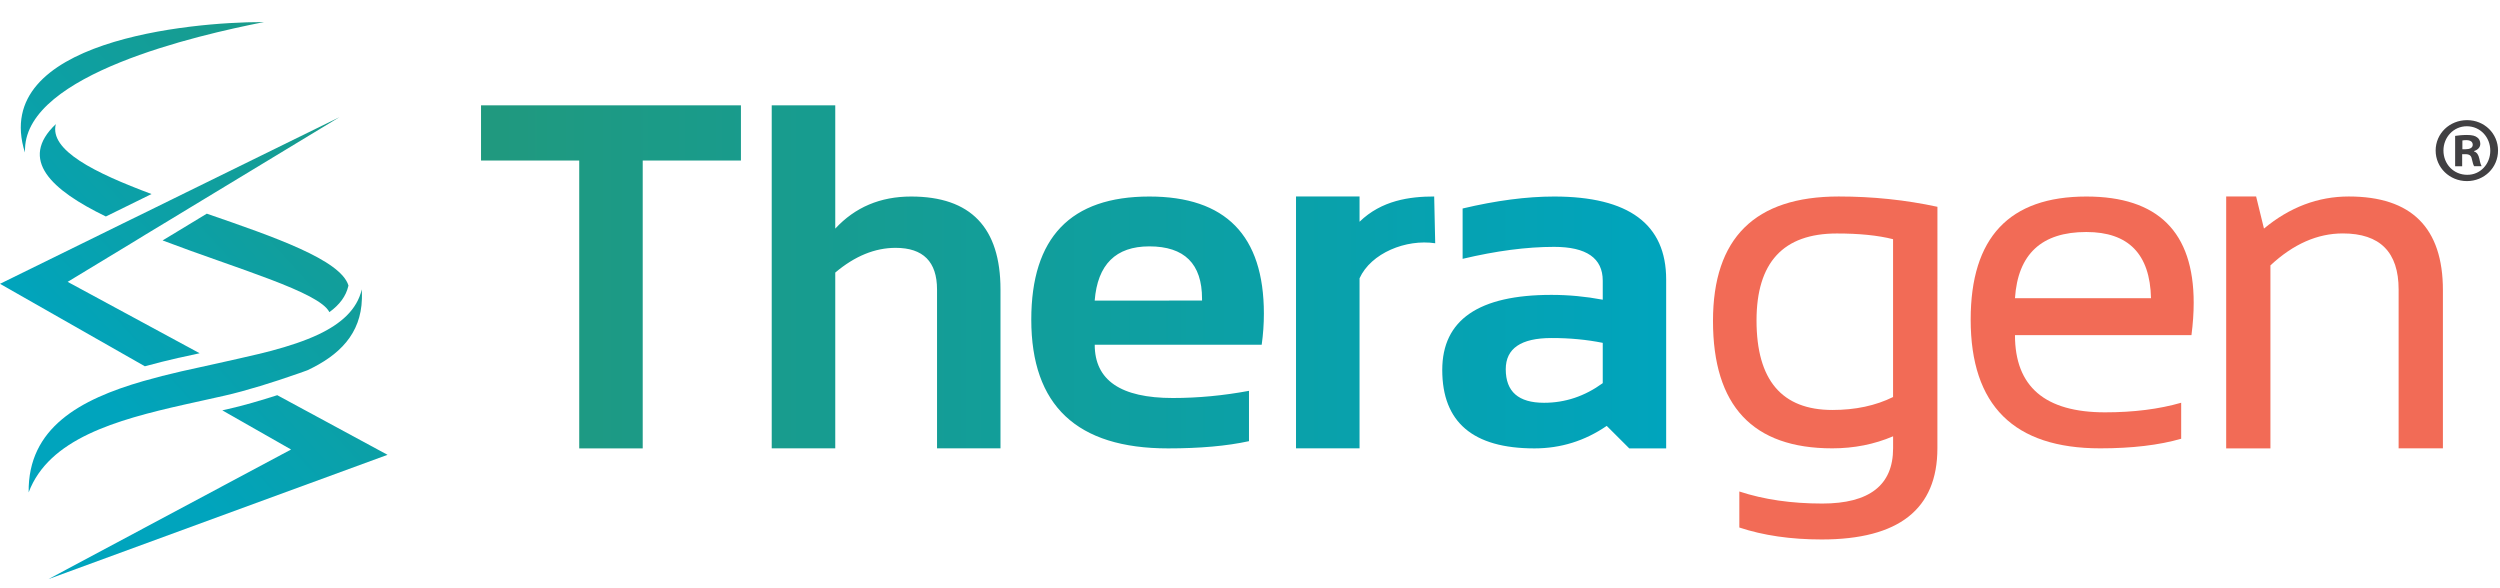
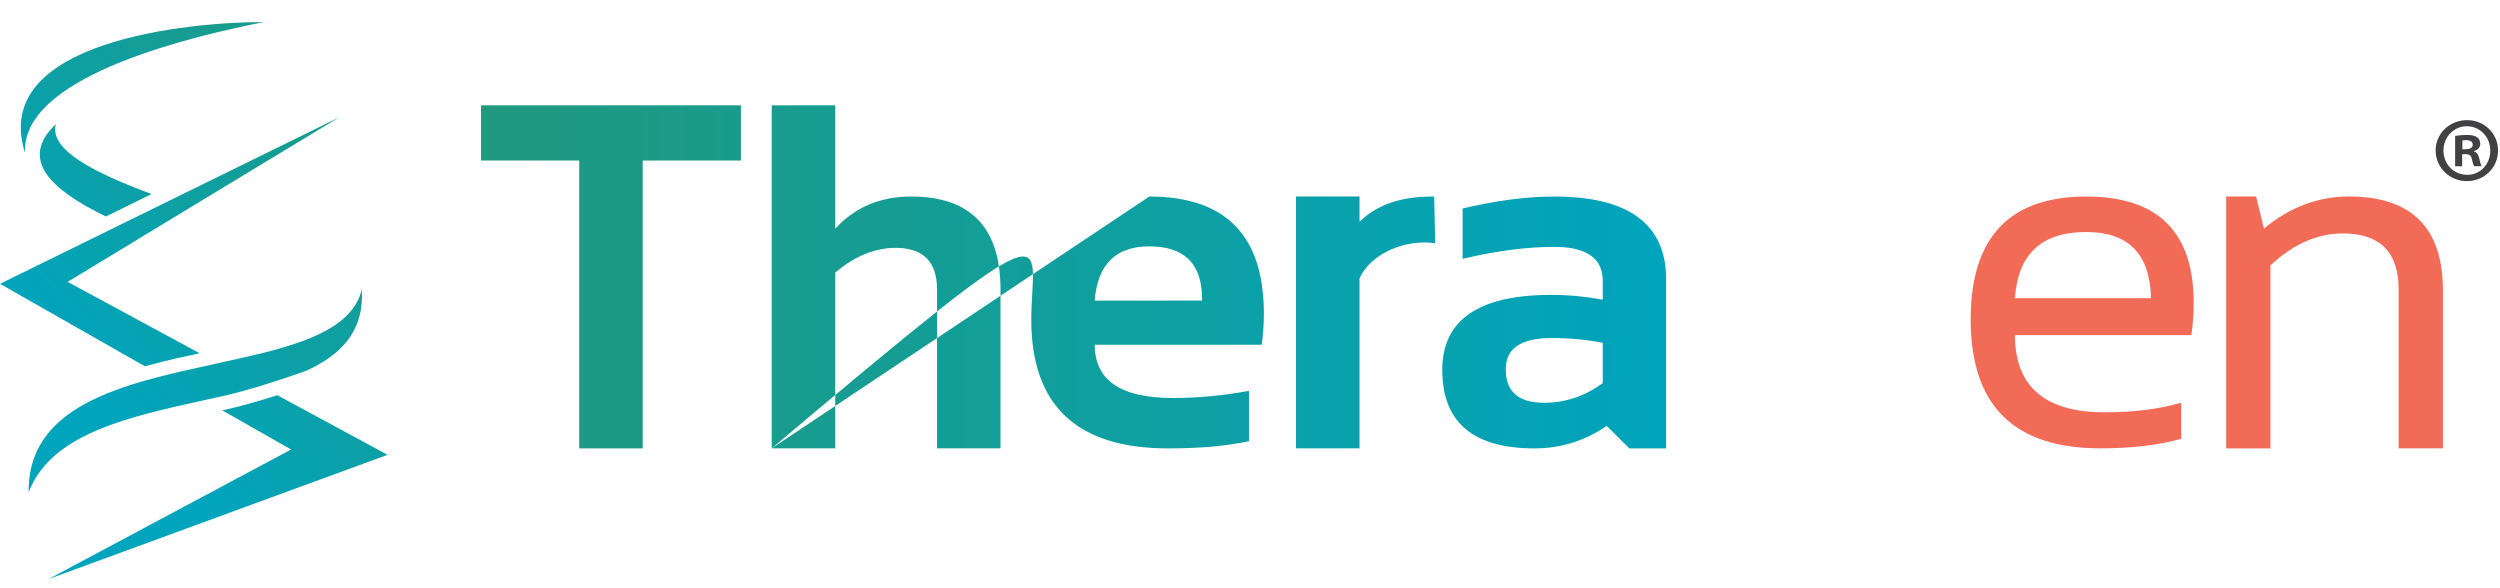
<svg xmlns="http://www.w3.org/2000/svg" preserveAspectRatio="xMidYMid slice" width="34px" height="8px" viewBox="0 0 193 48" fill="none">
-   <path d="M57.2 9.425V13.686H49.618V35.91H44.716V13.686H37.135V9.425H57.2ZM59.577 35.906H64.482V22.337C65.996 21.058 67.551 20.428 69.14 20.428C71.273 20.428 72.339 21.503 72.339 23.646V35.906H77.238V23.646C77.238 18.861 74.94 16.466 70.341 16.466C67.96 16.466 66.01 17.293 64.482 18.943V9.425H59.577V35.906ZM88.727 16.466C82.649 16.466 79.615 19.632 79.615 25.968C79.615 32.599 83.13 35.91 90.175 35.91C92.625 35.91 94.706 35.727 96.422 35.352V31.466C94.458 31.831 92.504 32.02 90.54 32.02C86.519 32.02 84.513 30.649 84.513 27.907H97.403C97.516 27.104 97.572 26.302 97.572 25.499C97.568 19.474 94.623 16.466 88.727 16.466ZM84.51 24.5C84.73 21.713 86.137 20.314 88.727 20.314C91.441 20.314 92.797 21.661 92.797 24.352V24.497L84.51 24.5ZM100.052 35.906H104.957V22.777C105.845 20.828 108.545 19.736 110.798 20.073L110.719 16.463C108.82 16.463 106.656 16.763 104.957 18.413V16.463H100.052V35.906ZM111.342 29.853C111.342 33.891 113.715 35.91 118.459 35.91C120.492 35.91 122.353 35.328 124.039 34.173L125.779 35.91H128.628V22.87C128.628 18.602 125.745 16.466 119.976 16.466C117.857 16.466 115.501 16.776 112.914 17.39V21.276C115.501 20.662 117.857 20.352 119.976 20.352C122.477 20.352 123.732 21.224 123.732 22.963V24.431C122.415 24.183 121.094 24.059 119.776 24.059C114.152 24.056 111.342 25.992 111.342 29.853ZM123.732 27.762V30.873C122.339 31.886 120.829 32.389 119.202 32.389C117.227 32.389 116.244 31.531 116.244 29.798C116.244 28.193 117.424 27.39 119.776 27.39C121.177 27.387 122.494 27.514 123.732 27.762Z" fill="url(#paint0_linear_2513_8565)" />
-   <path d="M146.144 19.76C144.978 19.463 143.526 19.319 141.803 19.319C137.668 19.319 135.604 21.555 135.604 26.036C135.604 30.642 137.561 32.944 141.466 32.944C143.241 32.944 144.799 32.609 146.144 31.945V19.76ZM149.567 35.906C149.567 40.595 146.588 42.941 140.637 42.941C138.246 42.941 136.123 42.631 134.276 42.018V39.237C136.165 39.858 138.297 40.168 140.674 40.168C144.321 40.168 146.147 38.745 146.147 35.906V34.976C144.696 35.596 143.131 35.906 141.452 35.906C135.312 35.906 132.243 32.627 132.243 26.071C132.243 19.667 135.48 16.463 141.951 16.463C144.575 16.463 147.114 16.728 149.57 17.259L149.567 35.906Z" fill="#F26B56" />
+   <path d="M57.2 9.425V13.686H49.618V35.91H44.716V13.686H37.135V9.425H57.2ZM59.577 35.906H64.482V22.337C65.996 21.058 67.551 20.428 69.14 20.428C71.273 20.428 72.339 21.503 72.339 23.646V35.906H77.238V23.646C77.238 18.861 74.94 16.466 70.341 16.466C67.96 16.466 66.01 17.293 64.482 18.943V9.425H59.577V35.906ZC82.649 16.466 79.615 19.632 79.615 25.968C79.615 32.599 83.13 35.91 90.175 35.91C92.625 35.91 94.706 35.727 96.422 35.352V31.466C94.458 31.831 92.504 32.02 90.54 32.02C86.519 32.02 84.513 30.649 84.513 27.907H97.403C97.516 27.104 97.572 26.302 97.572 25.499C97.568 19.474 94.623 16.466 88.727 16.466ZM84.51 24.5C84.73 21.713 86.137 20.314 88.727 20.314C91.441 20.314 92.797 21.661 92.797 24.352V24.497L84.51 24.5ZM100.052 35.906H104.957V22.777C105.845 20.828 108.545 19.736 110.798 20.073L110.719 16.463C108.82 16.463 106.656 16.763 104.957 18.413V16.463H100.052V35.906ZM111.342 29.853C111.342 33.891 113.715 35.91 118.459 35.91C120.492 35.91 122.353 35.328 124.039 34.173L125.779 35.91H128.628V22.87C128.628 18.602 125.745 16.466 119.976 16.466C117.857 16.466 115.501 16.776 112.914 17.39V21.276C115.501 20.662 117.857 20.352 119.976 20.352C122.477 20.352 123.732 21.224 123.732 22.963V24.431C122.415 24.183 121.094 24.059 119.776 24.059C114.152 24.056 111.342 25.992 111.342 29.853ZM123.732 27.762V30.873C122.339 31.886 120.829 32.389 119.202 32.389C117.227 32.389 116.244 31.531 116.244 29.798C116.244 28.193 117.424 27.39 119.776 27.39C121.177 27.387 122.494 27.514 123.732 27.762Z" fill="url(#paint0_linear_2513_8565)" />
  <path d="M161.067 16.466C166.588 16.466 169.353 19.198 169.353 24.669C169.353 25.447 169.295 26.281 169.181 27.166H155.556C155.556 31.142 157.871 33.126 162.511 33.126C164.713 33.126 166.677 32.878 168.387 32.386V35.166C166.677 35.658 164.592 35.906 162.14 35.906C155.47 35.906 152.136 32.596 152.136 25.964C152.136 19.632 155.115 16.466 161.067 16.466ZM155.556 24.317H166.058C165.982 20.91 164.321 19.205 161.067 19.205C157.613 19.202 155.779 20.91 155.556 24.317Z" fill="#F26B56" />
  <path d="M171.861 35.906V16.463H174.173L174.778 18.94C176.767 17.29 178.951 16.463 181.328 16.463C186.168 16.463 188.593 18.878 188.593 23.701V35.906H185.174V23.646C185.174 20.759 183.736 19.315 180.864 19.315C178.906 19.315 177.045 20.135 175.277 21.782V35.91H171.861V35.906Z" fill="#F26B56" />
  <path d="M192.848 12.915C192.848 14.231 191.792 15.275 190.447 15.275C189.106 15.275 188.032 14.231 188.032 12.915C188.032 11.599 189.106 10.569 190.461 10.569C191.792 10.569 192.848 11.599 192.848 12.915ZM188.634 12.915C188.634 13.959 189.419 14.789 190.465 14.789C191.479 14.803 192.25 13.959 192.25 12.929C192.25 11.885 191.479 11.041 190.437 11.041C189.419 11.041 188.634 11.885 188.634 12.915ZM190.079 14.131H189.536V11.785C189.749 11.757 190.048 11.713 190.437 11.713C190.881 11.713 191.08 11.785 191.235 11.899C191.38 11.998 191.479 12.171 191.479 12.398C191.479 12.684 191.266 12.87 190.994 12.956V12.984C191.221 13.056 191.338 13.242 191.407 13.556C191.479 13.914 191.534 14.041 191.579 14.127H191.008C190.936 14.041 190.895 13.842 190.822 13.556C190.781 13.311 190.637 13.197 190.337 13.197H190.079V14.131ZM190.093 12.815H190.351C190.65 12.815 190.895 12.715 190.895 12.47C190.895 12.257 190.736 12.112 190.396 12.112C190.255 12.112 190.151 12.126 190.096 12.14V12.815H190.093Z" fill="#414042" />
  <path d="M8.173 18.007L8.958 17.621L10.984 16.625L11.699 16.274C7.3 14.63 3.794 12.894 4.31 10.876C1.414 13.621 3.966 15.967 8.173 18.007Z" fill="url(#paint1_linear_2513_8565)" />
-   <path d="M15.965 17.789L13.76 19.126L12.553 19.856C18.297 22.04 24.661 23.838 25.428 25.392C26.23 24.81 26.708 24.152 26.887 23.394L26.901 23.335C26.295 21.351 21.18 19.591 15.965 17.789Z" fill="url(#paint2_linear_2513_8565)" />
  <path d="M1.923 13.066L1.933 12.746C2.129 7.01 15.143 4.033 20.365 3C20.306 3 20.244 3 20.182 3C14.782 2.997 -0.808 4.412 1.923 13.066Z" fill="url(#paint3_linear_2513_8565)" />
  <path d="M21.404 31.803C20.2 32.189 18.768 32.616 17.509 32.895C17.396 32.923 17.279 32.947 17.162 32.974L22.47 35.996L3.743 46L29.917 36.406L21.404 31.803Z" fill="url(#paint4_linear_2513_8565)" />
  <path d="M10.162 20.06L5.222 23.053L15.411 28.565C14.802 28.7 14.238 28.823 13.777 28.924H13.77H13.763C12.927 29.116 12.057 29.33 11.183 29.571L0 23.205L8.18 19.188L9.419 18.578L11.452 17.583L13.086 16.78L14.424 16.122L26.206 10.338L15.841 16.615L14.658 17.331L13.21 18.21L11.3 19.364L10.162 20.06Z" fill="url(#paint5_linear_2513_8565)" />
  <path d="M27.939 24.359C27.867 27.073 26.195 28.727 23.726 29.881C23.726 29.881 22.79 30.226 21.507 30.646C21.07 30.79 20.588 30.942 20.093 31.094C19.161 31.376 18.17 31.652 17.279 31.852H17.276C16.78 31.965 16.282 32.075 15.779 32.186C15.263 32.299 14.744 32.413 14.228 32.53C8.934 33.722 3.77 35.169 2.212 39.306C2.147 34.325 6.165 32.13 11.049 30.718C11.531 30.58 12.016 30.449 12.511 30.322C13.007 30.198 13.505 30.077 14.008 29.96C14.008 29.96 15.335 29.671 16.846 29.333C17.369 29.216 17.912 29.096 18.428 28.978C19.563 28.72 20.571 28.486 20.95 28.375C22.291 28.017 23.529 27.611 24.582 27.115C26.326 26.288 27.565 25.203 27.929 23.635C27.943 23.887 27.946 24.128 27.939 24.359Z" fill="url(#paint6_linear_2513_8565)" />
  <defs>
    <linearGradient id="paint0_linear_2513_8565" x1="37.135" y1="22.667" x2="128.628" y2="22.667" gradientUnits="userSpaceOnUse">
      <stop stop-color="#20997E" />
      <stop offset="1" stop-color="#00A4BD" />
    </linearGradient>
    <linearGradient id="paint1_linear_2513_8565" x1="24.895" y1="-1.864" x2="-1.177" y2="21.899" gradientUnits="userSpaceOnUse">
      <stop stop-color="#20997E" />
      <stop offset="1" stop-color="#00A4BD" />
    </linearGradient>
    <linearGradient id="paint2_linear_2513_8565" x1="34.399" y1="8.562" x2="8.327" y2="32.325" gradientUnits="userSpaceOnUse">
      <stop stop-color="#20997E" />
      <stop offset="1" stop-color="#00A4BD" />
    </linearGradient>
    <linearGradient id="paint3_linear_2513_8565" x1="22.466" y1="-4.53" x2="-3.606" y2="19.233" gradientUnits="userSpaceOnUse">
      <stop stop-color="#20997E" />
      <stop offset="1" stop-color="#00A4BD" />
    </linearGradient>
    <linearGradient id="paint4_linear_2513_8565" x1="42.454" y1="17.401" x2="16.382" y2="41.164" gradientUnits="userSpaceOnUse">
      <stop stop-color="#20997E" />
      <stop offset="1" stop-color="#00A4BD" />
    </linearGradient>
    <linearGradient id="paint5_linear_2513_8565" x1="30.88" y1="4.702" x2="4.808" y2="28.465" gradientUnits="userSpaceOnUse">
      <stop stop-color="#20997E" />
      <stop offset="1" stop-color="#00A4BD" />
    </linearGradient>
    <linearGradient id="paint6_linear_2513_8565" x1="36.944" y1="11.355" x2="10.872" y2="35.118" gradientUnits="userSpaceOnUse">
      <stop stop-color="#20997E" />
      <stop offset="1" stop-color="#00A4BD" />
    </linearGradient>
  </defs>
</svg>